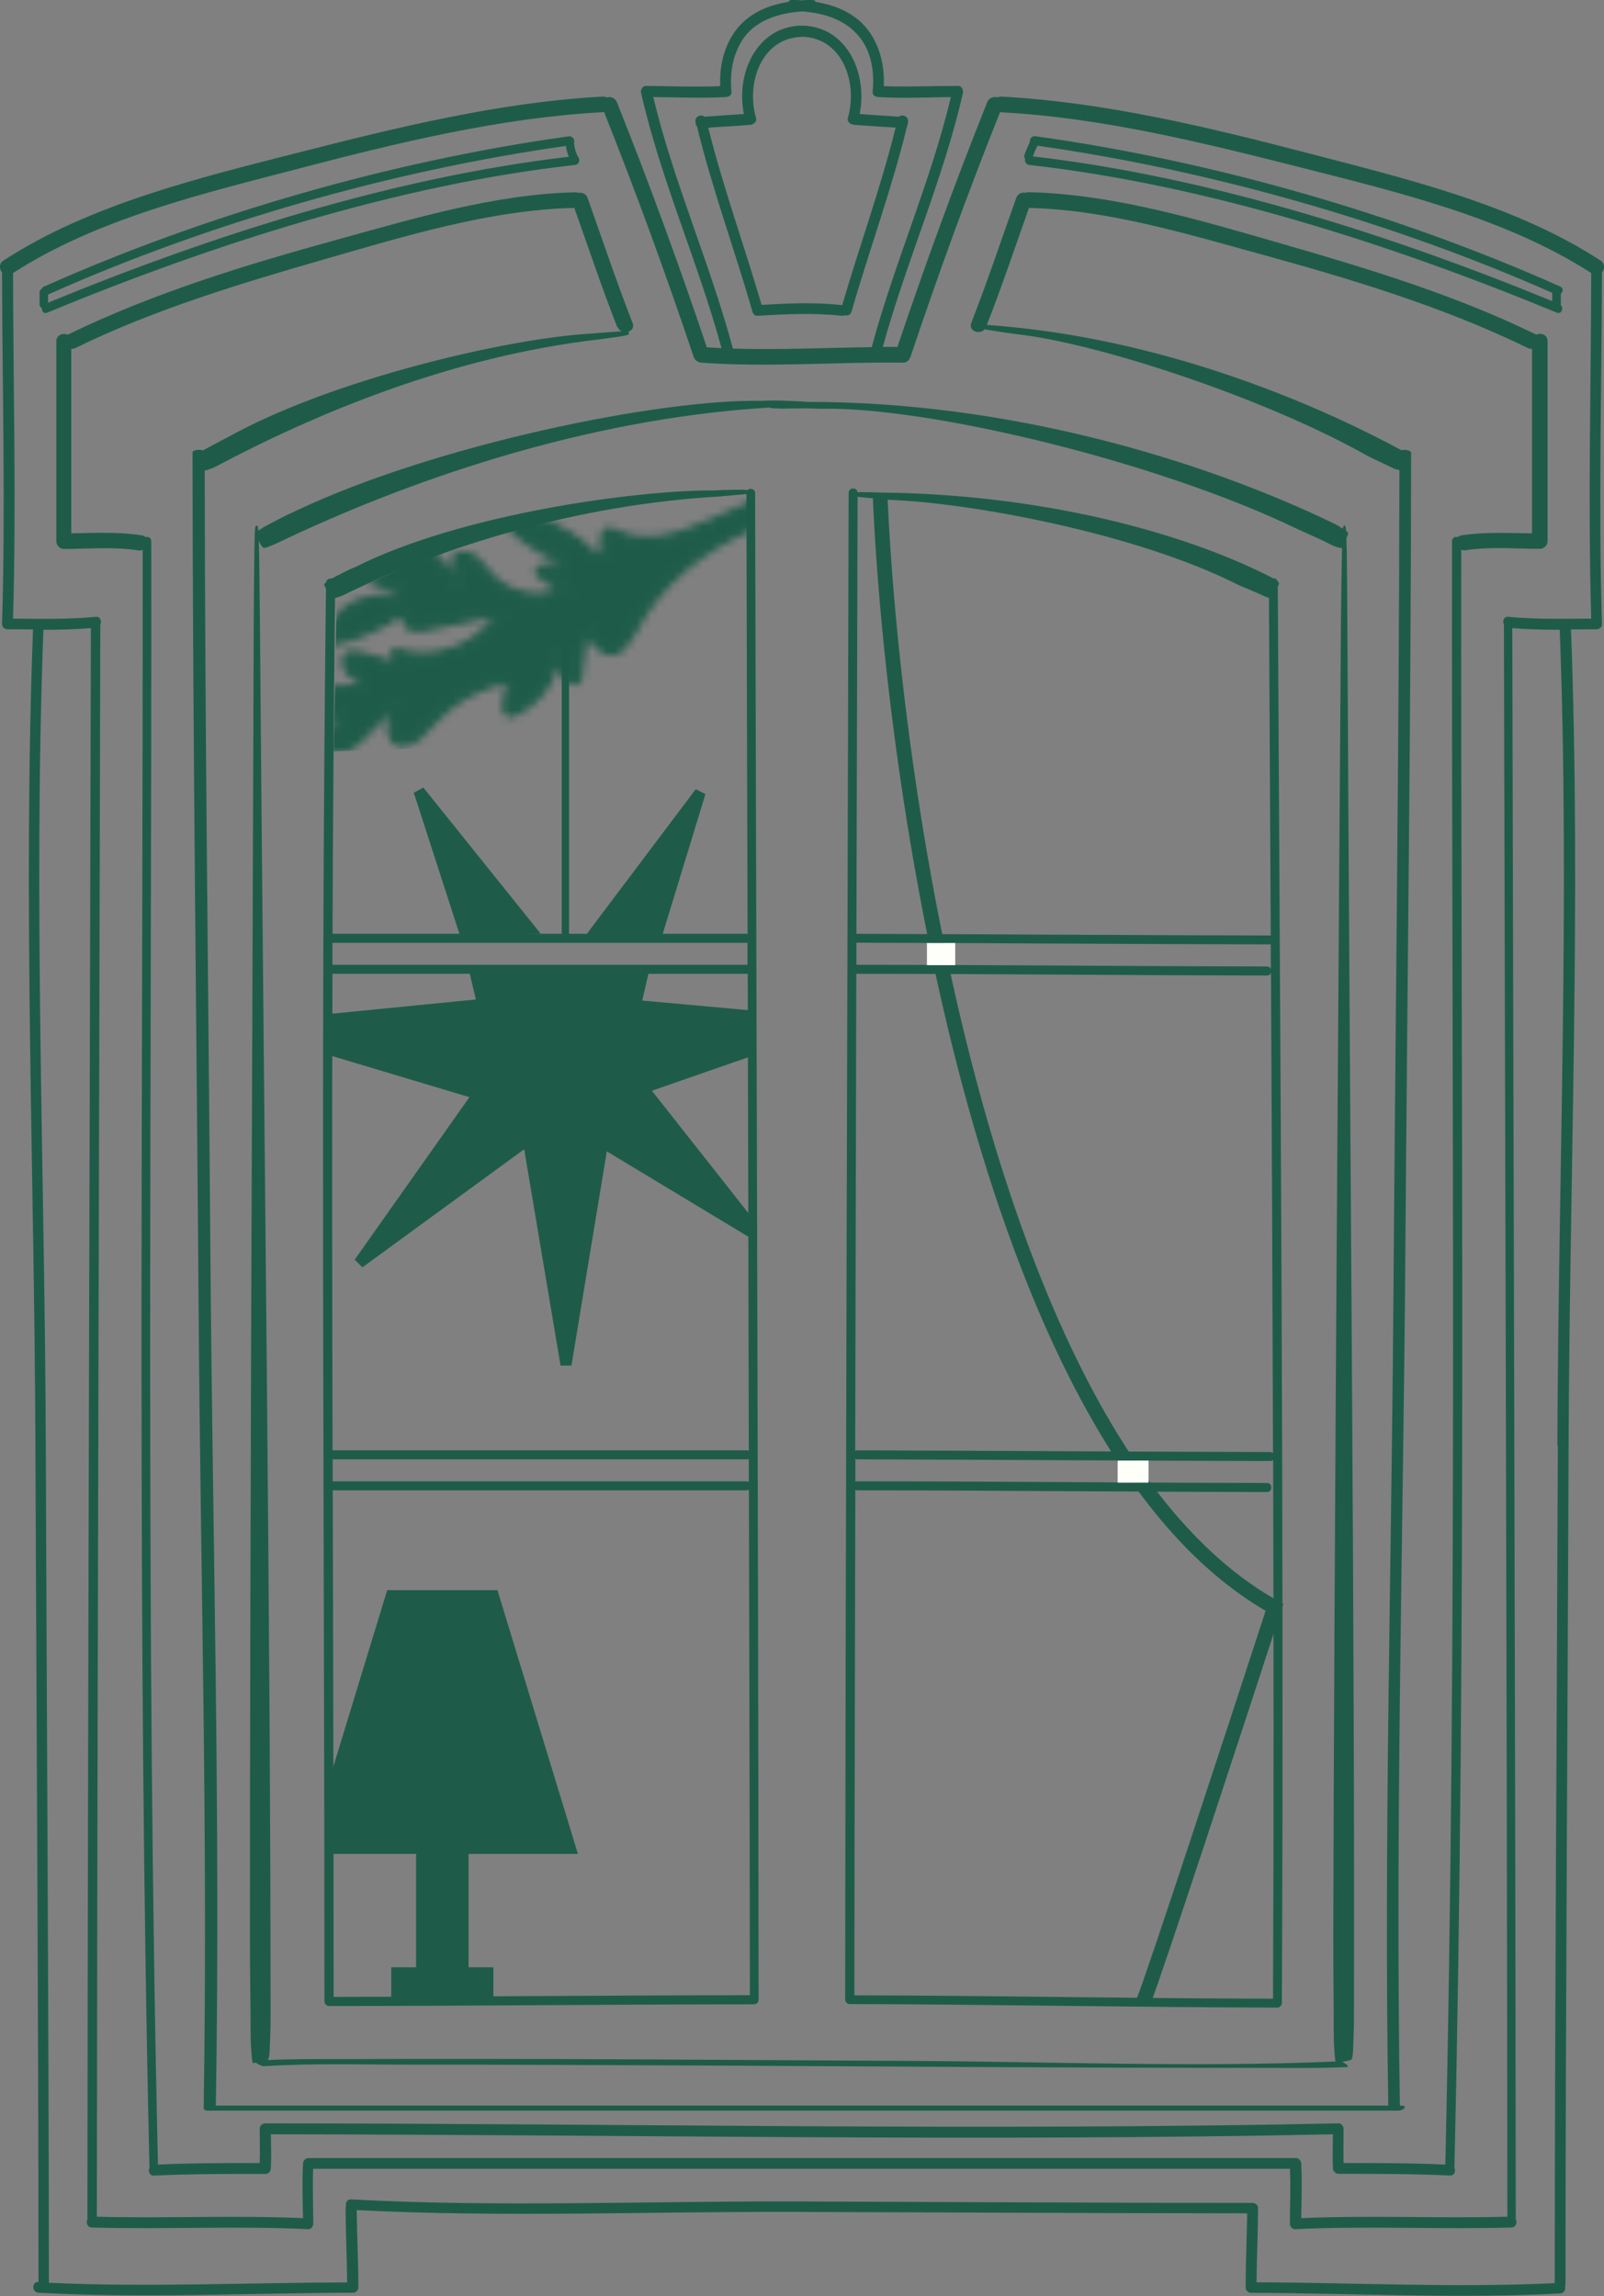
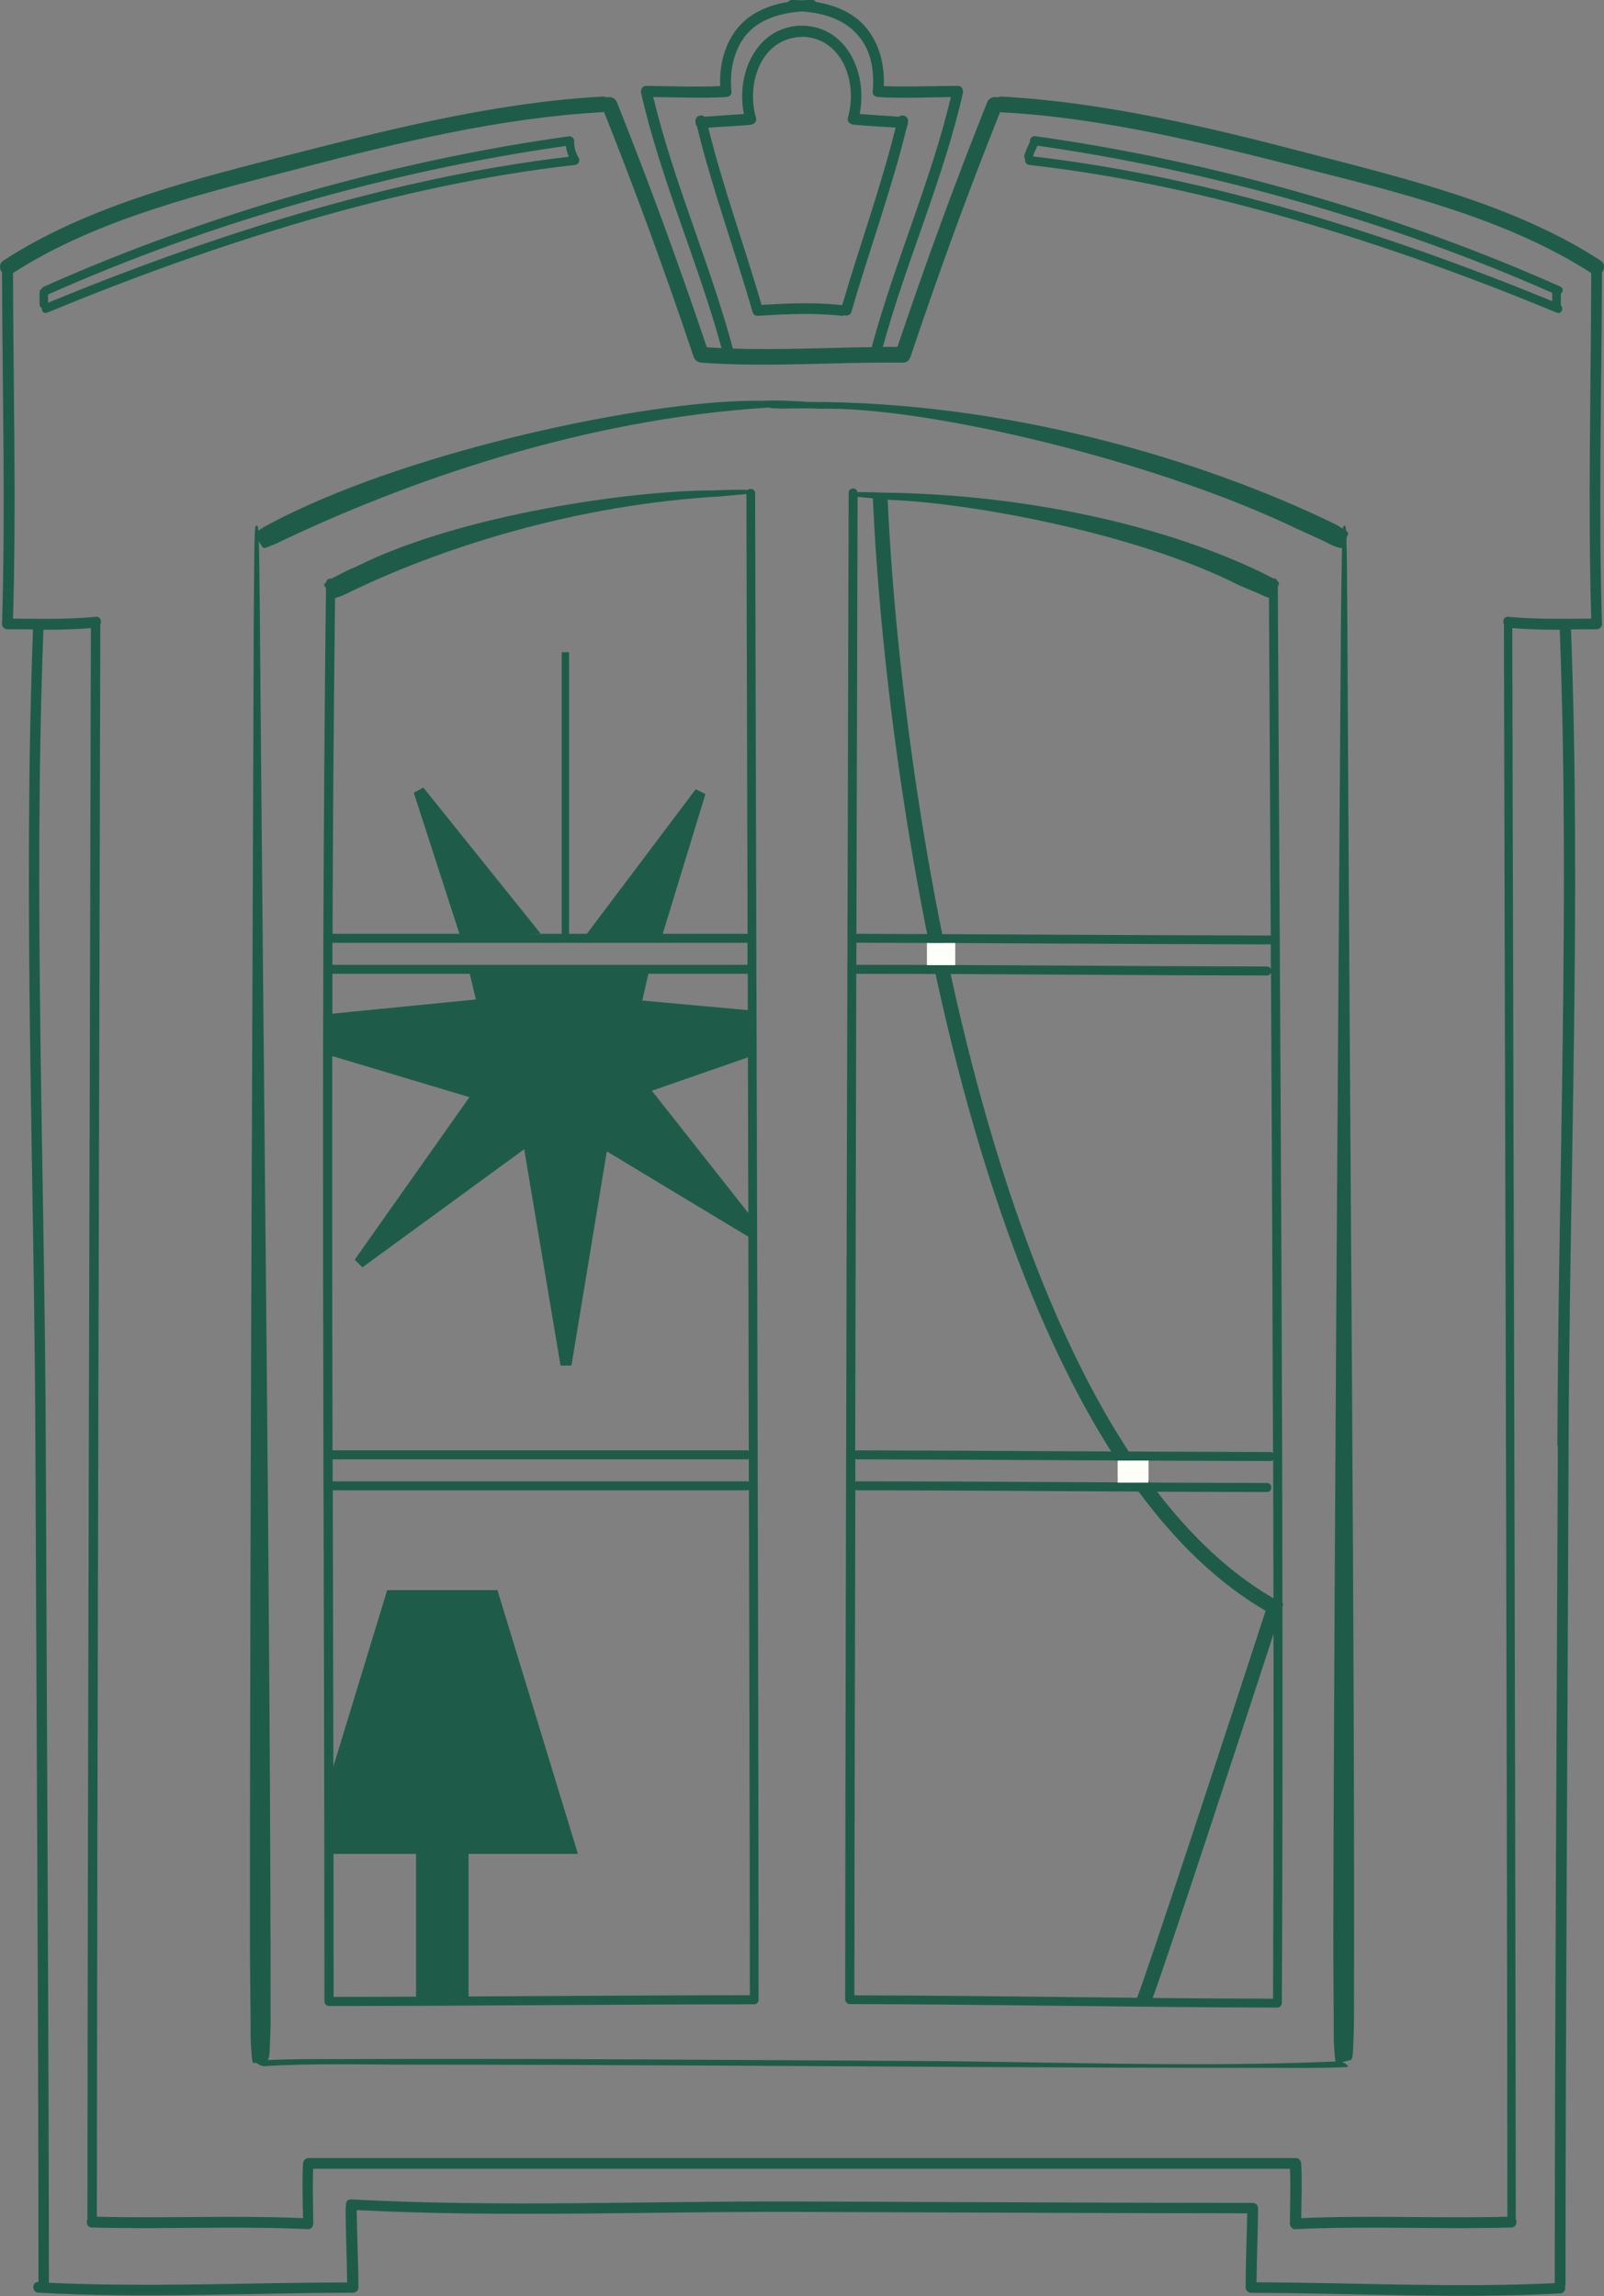
<svg xmlns="http://www.w3.org/2000/svg" width="218" height="312" viewBox="0 0 218 312" fill="none">
  <rect x="0" y="0" width="218" height="312" fill="#808080" stroke="none" />
  <g clip-path="url(#clip0_811_19)">
    <mask id="mask0_811_19" style="mask-type:alpha" maskUnits="userSpaceOnUse" x="30" y="66" width="77" height="37">
      <path d="M106.138 66.991C103.143 68.294 100.148 69.597 97.155 70.899C94.8 71.923 92.314 73.004 89.655 73.35C87.621 73.614 85.418 73.403 83.546 72.481L83.177 72.287C82.762 72.055 82.266 72.297 82.181 72.71C81.927 73.948 82.134 75.207 82.188 75.447L81.463 75.705L81.165 75.987C78.854 73.535 75.9 71.692 72.681 70.699H72.68C71.571 70.356 70.651 70.225 69.907 70.9C69.678 71.323 69.714 71.565 69.781 71.726C69.875 71.952 70.087 72.164 70.41 72.435C72.233 73.966 74.302 75.205 76.513 76.091L76.1 77.217C75.22 76.925 74.215 77.005 73.369 77.415C73.241 77.477 73.196 77.671 73.311 77.79C74.02 78.519 74.87 79.113 75.797 79.525L77.153 80.126L75.76 80.637C72.795 81.724 69.26 80.974 66.975 78.802L66.758 78.588C66.474 78.296 66.214 77.987 65.97 77.691C65.722 77.39 65.493 77.107 65.249 76.836C64.768 76.301 64.272 75.867 63.63 75.6L63.629 75.599C63.453 75.525 63.255 75.485 63.05 75.483C62.53 75.478 62.273 75.568 62.152 75.645C62.057 75.706 62.004 75.785 61.975 75.933C61.941 76.107 61.951 76.34 61.992 76.651C62.027 76.915 62.099 77.318 62.128 77.628L62.33 79.781L61.047 78.04C57.497 73.217 52.079 70.922 46.69 73.101C46.627 73.126 46.529 73.157 46.478 73.174C46.409 73.197 46.337 73.223 46.264 73.253C46.112 73.318 45.991 73.393 45.913 73.477C45.849 73.546 45.804 73.63 45.807 73.774C45.811 73.939 45.88 74.225 46.16 74.669V74.67C47.738 77.179 49.863 78.477 51.6 79.151C52.469 79.488 53.239 79.668 53.789 79.763C54.063 79.811 54.282 79.837 54.429 79.851C54.503 79.858 54.558 79.862 54.594 79.865C54.612 79.866 54.624 79.866 54.632 79.867H54.641V79.89L54.646 81.066H54.643C54.641 81.066 54.639 81.067 54.635 81.067C54.628 81.067 54.615 81.067 54.6 81.068C54.569 81.069 54.524 81.072 54.465 81.075C54.347 81.081 54.175 81.092 53.962 81.107C53.537 81.137 52.949 81.186 52.303 81.261C50.986 81.414 49.511 81.667 48.63 82.053L48.629 82.054C46.62 82.935 44.964 84.802 44.731 86.8C44.702 87.043 44.912 87.218 45.117 87.176C48.455 86.489 51.648 85.099 54.419 83.118L55.275 83.928C55.183 84.072 55.166 84.284 55.291 84.545C55.417 84.81 55.656 85.039 55.911 85.141C56.523 85.388 57.251 85.269 58.134 85.088C61.006 84.498 63.879 83.909 66.751 83.317L68.229 83.012L67.363 84.249C64.437 88.425 58.656 90.226 53.855 88.664L53.854 88.665C53.774 88.638 53.7 88.661 53.649 88.714C53.624 88.741 53.611 88.77 53.606 88.793C53.602 88.814 53.602 88.841 53.619 88.879C53.704 89.074 53.818 89.256 53.956 89.416L55.26 90.931L53.337 90.385L49.069 89.171H49.068C48.534 89.019 48.106 88.923 47.753 88.991C47.496 89.04 47.202 89.195 46.952 89.772C47.027 91.188 48.074 91.796 49.415 92.477L49.161 93.612C43.44 93.784 37.525 94.069 32.516 96.244L32.035 96.46C30.929 96.975 31.082 98.631 32.325 98.918C37.002 100 42.107 99.257 46.206 96.767L46.906 97.738C46.258 98.287 45.674 98.805 45.308 99.413C44.984 99.951 44.83 100.568 45.033 101.374C45.479 101.764 46.067 101.794 46.757 101.574C47.497 101.338 48.208 100.852 48.611 100.5L52.51 96.599L54.153 94.957L53.511 97.189C53.268 98.034 53.092 98.88 53.213 99.565C53.271 99.891 53.394 100.163 53.599 100.383C53.793 100.592 54.093 100.786 54.564 100.923C56.379 100.835 57.241 99.57 58.502 98.165C61.165 95.197 64.793 93.115 68.699 92.314L69.729 92.102L69.386 93.097C69.079 93.989 68.904 94.928 68.865 95.874L68.856 96.28C68.857 96.694 69.3 97.001 69.722 96.82H69.721C72.383 95.671 74.512 93.285 75.271 90.494L75.856 88.34L76.429 90.498C76.616 91.2 77.097 91.984 77.589 92.347C77.828 92.523 77.992 92.546 78.09 92.526C78.174 92.509 78.345 92.433 78.551 92.092L79.237 86.548L79.514 84.303L80.386 86.39C80.582 86.859 81.087 87.469 81.715 87.93C82.366 88.407 82.962 88.59 83.329 88.505L83.498 88.455C83.896 88.309 84.323 87.97 84.746 87.485C85.216 86.944 85.62 86.293 85.907 85.745C89.452 78.966 95.436 74.117 103.395 70.863L104.171 70.552C104.797 70.308 105.383 69.771 105.788 69.097C106.193 68.421 106.375 67.68 106.287 67.071C106.279 67.022 106.237 66.985 106.188 66.982L106.138 66.991Z" fill="#1E5C49" stroke="#1E5C49" stroke-width="1.2" />
    </mask>
    <g mask="url(#mask0_811_19)">
-       <path d="M45.768 81.385L45.356 102.127L71.952 101.1L101.73 76.661V67.112C96.904 67.728 84.952 69.268 75.751 70.5C66.551 71.732 51.929 78.27 45.768 81.385Z" fill="#1E5C49" />
-     </g>
+       </g>
    <path d="M35.754 71.707C35.526 71.822 35.315 71.969 35.12 72.115C35.071 71.642 35.022 71.43 34.941 71.43H34.827C34.632 71.43 34.616 72.213 34.567 75.135C34.567 75.135 34.47 83.493 34.47 89.336C34.356 126.439 33.966 208.348 33.966 262.998C33.966 268.548 34.063 272.367 34.063 276.546C34.063 277.754 34.177 279.076 34.258 279.843C34.34 280.578 34.567 280.333 34.567 280.333L34.778 280.284C35.038 280.513 35.623 280.79 35.867 280.774C42.547 280.349 49.307 280.562 55.987 280.562C68.744 280.562 81.518 280.611 94.276 280.676C120.002 280.79 145.729 281.019 171.455 281.002C175.274 281.002 179.11 281.068 182.929 280.904C183.563 280.872 182.929 280.415 182.409 280.203L183.595 279.941C183.595 279.941 183.839 279.892 183.888 278.733C183.936 277.607 184.018 275.763 184.018 274.114C184.148 222.337 183.449 154.155 183.124 85.223C183.091 79.004 183.042 75.233 183.042 75.233C183.026 74.352 183.01 73.666 182.994 73.111L183.221 72.589C183.221 72.589 183.302 72.377 182.945 72.132C182.912 71.642 182.847 71.43 182.766 71.43H182.652C182.652 71.43 182.539 71.544 182.49 71.838C182.149 71.609 181.759 71.365 181.352 71.169C163.037 62.305 136.806 54.584 109.796 54.617C109.747 54.617 109.715 54.617 109.682 54.617C109.487 54.601 109.244 54.584 108.919 54.552C108.919 54.584 105.782 54.323 103.572 54.47C89.53 54.193 59.058 60.493 40.304 69.373C38.386 70.238 37.119 70.957 35.721 71.691L35.754 71.707ZM104.531 55.368C104.644 55.466 105.002 55.482 105.928 55.515C105.928 55.564 109.162 55.417 111.421 55.548C125.885 55.188 157.186 62.648 176.249 71.854C178.199 72.752 179.548 73.307 180.978 74.058C181.401 74.27 181.889 74.401 182.197 74.466C182.295 74.482 182.344 74.466 182.392 74.45C182.392 74.678 182.392 74.907 182.376 75.168C182.376 75.168 182.23 83.525 182.214 89.369C181.97 126.471 181.336 208.381 181.206 263.031C181.206 268.581 181.271 272.4 181.271 276.579C181.271 277.787 181.369 279.109 181.466 279.876C181.466 279.99 181.499 280.072 181.515 280.137C162.305 280.953 142.933 280.154 123.724 280.056C97.981 279.925 72.222 279.697 46.463 279.811C43.115 279.811 39.735 279.778 36.387 279.941C36.452 279.876 36.599 279.648 36.647 278.75C36.696 277.624 36.777 275.779 36.777 274.13C36.777 222.337 35.883 154.172 35.331 85.239C35.282 79.02 35.217 75.25 35.217 75.25C35.217 74.597 35.185 74.042 35.168 73.568L35.672 74.352C35.672 74.352 35.802 74.548 36.209 74.401C36.599 74.254 37.249 74.009 37.785 73.748C54.8 65.603 78.999 56.935 104.514 55.384L104.531 55.368Z" fill="#1E5C49" />
    <path d="M44.107 271.976C44.107 272.139 44.172 272.27 44.253 272.367C44.253 272.367 44.27 272.4 44.286 272.416C44.286 272.416 44.318 272.433 44.318 272.449C44.416 272.531 44.546 272.596 44.708 272.596C63.967 272.596 83.241 272.367 102.499 272.367C102.662 272.367 102.792 272.302 102.873 272.221C102.889 272.221 102.906 272.204 102.922 272.188C102.922 272.188 102.922 272.172 102.954 272.155C103.036 272.057 103.101 271.927 103.101 271.764C103.052 203.517 102.792 135.27 102.629 67.023C102.629 66.435 101.947 66.288 101.605 66.582C101.443 66.582 101.248 66.566 100.939 66.549C100.939 66.549 98.55 66.549 96.876 66.647C86.345 66.615 62.666 69.847 48.414 76.996C47 77.567 46.074 78.122 45.05 78.628C44.741 78.563 44.4 78.726 44.334 79.102C44.253 79.167 44.172 79.249 44.123 79.298C43.961 79.461 44.123 79.641 44.123 79.641L44.302 79.951C43.538 143.954 44.107 208.005 44.091 272.025L44.107 271.976ZM45.196 198.309H101.508C101.605 198.309 101.703 198.293 101.768 198.261C101.768 199.289 101.768 200.334 101.768 201.362C101.687 201.329 101.605 201.297 101.508 201.297H45.212C45.212 200.301 45.212 199.305 45.212 198.309H45.196ZM101.768 197.134C101.768 197.134 101.605 197.085 101.508 197.085H45.196C45.147 175.506 45.115 153.911 45.18 132.331H101.508C101.508 132.331 101.573 132.331 101.622 132.315C101.687 153.927 101.719 175.539 101.768 197.134ZM45.212 202.521H101.508C101.605 202.521 101.703 202.505 101.784 202.456C101.833 225.341 101.898 248.226 101.914 271.127C83.062 271.143 64.194 271.339 45.342 271.355C45.342 248.421 45.277 225.471 45.228 202.521H45.212ZM101.605 131.124C101.605 131.124 101.54 131.107 101.508 131.107H45.18C45.18 130.112 45.18 129.116 45.18 128.12H101.492C101.492 128.12 101.557 128.12 101.589 128.104C101.589 129.116 101.589 130.128 101.589 131.14L101.605 131.124ZM98.144 67.431C99.915 67.267 100.972 67.186 100.972 67.186C101.15 67.17 101.313 67.137 101.443 67.121C101.492 87.051 101.54 106.982 101.605 126.912C101.573 126.912 101.54 126.896 101.508 126.896H45.196C45.245 111.683 45.358 96.47 45.537 81.273C45.846 81.175 46.317 81.044 46.724 80.848C59.871 74.384 78.398 68.524 98.144 67.447V67.431Z" fill="#1E5C49" />
-     <path d="M78.155 26.133C67.25 26.378 56.199 29.708 45.765 32.581C33.381 35.992 20.786 39.828 9.215 45.476C9.215 45.476 9.215 45.476 9.199 45.492C8.581 45.199 7.655 45.492 7.655 46.39V73.552C7.655 73.846 7.769 74.058 7.915 74.221C7.931 74.254 7.947 74.27 7.964 74.287C7.98 74.303 8.012 74.319 8.029 74.335C8.191 74.482 8.402 74.597 8.695 74.597C11.978 74.597 15.537 74.27 18.787 74.793C19.015 74.825 19.21 74.793 19.389 74.711C19.453 147.969 18.608 221.358 20.315 294.583C20.104 295.024 20.299 295.677 20.932 295.644C25.97 295.399 31.041 295.416 36.079 295.416C36.388 295.416 36.583 295.252 36.697 295.04C36.761 294.942 36.81 294.828 36.81 294.681C36.892 293.114 36.843 291.58 36.81 290.029C84.899 290.062 133.085 291.041 181.158 290.029C181.141 291.58 181.093 293.098 181.158 294.665C181.158 294.812 181.206 294.926 181.288 295.024C181.401 295.236 181.597 295.399 181.905 295.399C186.96 295.399 192.014 295.399 197.052 295.628C197.686 295.661 197.881 295.008 197.669 294.567C199.36 221.341 198.514 147.936 198.596 74.695C198.775 74.776 198.97 74.825 199.197 74.776C202.447 74.254 206.007 74.58 209.289 74.58C209.582 74.58 209.793 74.466 209.956 74.319C209.972 74.303 210.004 74.287 210.021 74.27C210.037 74.254 210.053 74.221 210.069 74.205C210.216 74.042 210.329 73.829 210.329 73.536V46.374C210.329 45.46 209.403 45.182 208.786 45.476C208.786 45.476 208.786 45.476 208.769 45.46C197.816 40.106 185.984 36.515 174.316 33.152C163.265 29.969 151.417 26.378 139.83 26.117C139.651 26.117 139.505 26.15 139.375 26.199C138.887 26.101 138.335 26.297 138.123 26.884C136.092 32.548 134.207 38.261 132.013 43.86C131.574 44.986 133.134 45.541 133.833 44.742C133.914 44.742 133.963 44.774 134.06 44.791C134.06 44.791 136.466 45.199 138.172 45.411C149.012 46.586 171.878 54.046 185.822 61.93C187.268 62.664 188.292 63.105 189.381 63.644C189.641 63.774 189.95 63.84 190.194 63.889C190.145 101.889 189.641 139.873 189.365 177.873C189.105 213.931 188.081 250.07 188.682 286.128H29.334C29.985 247.295 28.88 208.348 28.587 169.516C28.327 134.323 27.856 99.13 27.823 63.938C27.888 63.938 27.953 63.938 28.034 63.905C28.343 63.807 28.88 63.627 29.302 63.415C42.612 56.347 61.22 48.431 81.486 46.113C83.306 45.884 84.395 45.705 84.395 45.705C85.224 45.558 85.5 45.492 85.484 45.297V45.182C85.484 45.182 85.435 45.084 85.387 45.068C85.874 44.921 86.215 44.48 85.972 43.877C83.778 38.278 81.876 32.565 79.861 26.901C79.65 26.313 79.097 26.117 78.61 26.215C78.48 26.15 78.333 26.117 78.155 26.133ZM83.956 44.448C84.07 44.742 84.281 44.938 84.509 45.035C84.46 45.035 84.412 45.035 84.347 45.035C84.347 45.035 81.892 45.182 80.17 45.346C69.232 45.966 45.245 51.45 30.927 59.432C29.546 60.118 28.587 60.689 27.563 61.212C27.124 61.032 26.165 61.13 26.165 61.505C26.198 100.322 26.718 139.155 26.994 177.971C27.254 214.11 28.278 250.364 27.677 286.503C27.677 286.569 27.726 286.634 27.791 286.683C27.839 286.748 27.953 286.797 28.164 286.813C28.197 286.813 28.246 286.813 28.278 286.813C28.278 286.813 28.294 286.813 28.311 286.813H28.343C28.343 286.813 28.473 286.813 28.538 286.813H189.414C189.527 286.813 189.641 286.813 189.755 286.813H190.031C190.73 286.813 191.478 286.128 190.372 286.128H190.259C189.625 247.311 190.73 208.397 191.006 169.597C191.266 133.588 191.754 97.563 191.786 61.538C191.786 61.179 190.892 61.048 190.437 61.179C190.291 61.081 190.145 60.983 189.982 60.918C176.526 53.719 157.316 46.309 137.051 44.399C135.23 44.219 134.125 44.154 134.125 44.154C136.173 38.914 137.961 33.56 139.846 28.255C150.54 28.5 161.396 31.814 171.634 34.621C183.839 37.984 196.272 41.738 207.68 47.304C207.859 47.386 208.038 47.419 208.217 47.402V72.475C205.031 72.442 201.732 72.262 198.612 72.752C198.401 72.785 198.254 72.866 198.141 72.981C197.783 72.883 197.344 73.062 197.344 73.536C197.263 147.022 198.108 220.672 196.434 294.143C191.835 293.93 187.22 293.93 182.604 293.93C182.572 292.38 182.604 290.845 182.604 289.278C182.604 289.099 182.539 288.952 182.442 288.837C182.328 288.658 182.149 288.527 181.857 288.544C133.297 289.572 84.606 288.544 36.03 288.544C35.835 288.544 35.689 288.625 35.575 288.723C35.559 288.723 35.543 288.756 35.51 288.772C35.51 288.772 35.494 288.805 35.478 288.805C35.364 288.919 35.299 289.066 35.299 289.278C35.299 290.845 35.348 292.363 35.299 293.93C30.683 293.93 26.068 293.93 21.469 294.143C19.779 220.672 20.64 147.022 20.559 73.536C20.559 73.062 20.12 72.883 19.762 72.981C19.648 72.883 19.502 72.785 19.291 72.752C16.171 72.246 12.872 72.426 9.686 72.475V47.402C9.849 47.402 10.027 47.402 10.223 47.304C20.997 42.032 32.682 38.523 44.172 35.209C55.012 32.091 66.697 28.5 78.057 28.255C79.975 33.658 81.795 39.11 83.891 44.448H83.956Z" fill="#1E5C49" />
    <path d="M94.715 17.123C96.779 25.644 99.851 33.936 102.272 42.375C102.272 42.407 102.305 42.424 102.305 42.44C102.386 42.718 102.597 42.93 102.971 42.913C106.79 42.685 110.593 42.489 114.396 42.913C114.558 42.93 114.672 42.897 114.77 42.832C115.127 42.962 115.582 42.832 115.729 42.358C118.15 33.936 121.222 25.644 123.286 17.107C123.367 16.976 123.416 16.813 123.399 16.649C123.399 16.633 123.399 16.617 123.399 16.601C123.578 15.833 122.636 15.442 122.181 15.866C120.393 15.719 118.621 15.637 116.834 15.491C117.906 10.202 115.339 4.081 109.716 3.526C109.667 3.526 109.634 3.493 109.585 3.493C109.374 3.493 109.179 3.493 108.968 3.493C108.757 3.493 108.562 3.477 108.35 3.493C108.302 3.493 108.269 3.509 108.22 3.526C102.614 4.097 100.029 10.218 101.102 15.491C99.314 15.621 97.543 15.719 95.755 15.866C95.3 15.442 94.358 15.833 94.536 16.601C94.536 16.617 94.536 16.633 94.536 16.649C94.536 16.813 94.569 16.976 94.65 17.107L94.715 17.123ZM109 4.995C114.493 5.125 116.606 11.214 115.241 15.997C115.127 16.388 115.339 16.682 115.615 16.813C115.647 16.829 115.68 16.845 115.712 16.862C115.745 16.862 115.761 16.878 115.794 16.894C115.842 16.911 115.891 16.943 115.956 16.943C117.874 17.123 119.808 17.204 121.725 17.335C119.71 25.48 116.817 33.413 114.461 41.477C114.428 41.477 114.412 41.461 114.396 41.461C110.772 41.053 107.148 41.216 103.507 41.428C101.167 33.397 98.274 25.464 96.259 17.351C98.177 17.204 100.111 17.139 102.028 16.96C102.093 16.96 102.142 16.927 102.191 16.911C102.223 16.911 102.24 16.911 102.272 16.878C102.305 16.878 102.337 16.845 102.37 16.829C102.646 16.698 102.857 16.405 102.744 16.013C101.378 11.23 103.507 5.142 108.984 5.011L109 4.995Z" fill="#1E5C49" />
    <path d="M115.062 272.155C115.062 272.155 115.095 272.188 115.111 272.188C115.208 272.269 115.322 272.335 115.485 272.335C134.857 272.367 154.229 272.775 173.601 272.808C173.78 272.808 173.91 272.743 173.991 272.645C173.991 272.645 174.007 272.645 174.023 272.629C174.04 272.612 174.056 272.596 174.072 272.563C174.153 272.465 174.218 272.351 174.218 272.188C174.527 208.038 173.991 143.872 173.666 79.738L173.812 79.379C173.812 79.379 173.91 79.167 173.617 78.971C173.536 78.677 173.259 78.547 172.983 78.579C172.821 78.481 172.642 78.367 172.463 78.286C159.055 71.544 139.57 67.137 119.873 66.941C118.101 66.859 117.029 66.892 117.029 66.876C116.834 66.876 116.671 66.876 116.541 66.892C116.46 66.19 115.338 66.207 115.338 66.974C115.176 135.221 114.932 203.468 114.867 271.714C114.867 271.878 114.932 272.008 115.013 272.106C115.013 272.106 115.013 272.123 115.03 272.139L115.062 272.155ZM173.016 197.461C172.918 197.379 172.788 197.314 172.626 197.314C153.92 197.281 135.198 197.134 116.492 197.085C116.395 197.085 116.314 197.102 116.232 197.134C116.281 175.522 116.33 153.911 116.379 132.315C116.411 132.315 116.444 132.331 116.492 132.331C135.052 132.331 153.627 132.544 172.187 132.56C172.479 132.56 172.658 132.397 172.739 132.185C172.853 153.943 172.951 175.702 173.016 197.461ZM172.739 131.711C172.658 131.499 172.479 131.336 172.187 131.336C153.627 131.303 135.068 131.107 116.492 131.107C116.46 131.107 116.427 131.107 116.395 131.124C116.395 130.111 116.395 129.099 116.395 128.087C116.427 128.087 116.46 128.104 116.492 128.104C135.198 128.153 153.92 128.3 172.626 128.332C172.658 128.332 172.691 128.332 172.707 128.316C172.707 129.442 172.707 130.569 172.723 131.711H172.739ZM116.232 202.456C116.232 202.456 116.395 202.521 116.509 202.521C135.068 202.521 153.644 202.733 172.203 202.749C172.983 202.749 172.983 201.525 172.203 201.525C153.644 201.492 135.084 201.297 116.509 201.297C116.411 201.297 116.314 201.313 116.249 201.362C116.249 200.334 116.249 199.289 116.249 198.26C116.33 198.293 116.411 198.309 116.509 198.309C135.214 198.358 153.936 198.505 172.642 198.538C172.804 198.538 172.934 198.473 173.032 198.391C173.097 222.794 173.129 247.197 173.016 271.6C154.05 271.568 135.084 271.176 116.119 271.143C116.135 248.258 116.2 225.357 116.249 202.472L116.232 202.456ZM121.01 67.937C131.655 68.296 154.521 72.442 168.449 79.559C169.895 80.163 170.887 80.571 171.943 81.061C172.106 81.142 172.284 81.191 172.463 81.224C172.544 96.535 172.626 111.83 172.707 127.141C172.674 127.141 172.658 127.124 172.626 127.124C153.92 127.092 135.198 126.945 116.492 126.896C116.46 126.896 116.427 126.896 116.395 126.912C116.444 107.112 116.509 87.312 116.557 67.512C116.687 67.529 116.817 67.545 116.98 67.561C116.98 67.561 119.336 67.79 120.994 67.92L121.01 67.937Z" fill="#1E5C49" />
    <path d="M139.846 22.412C164.045 25.121 189.186 33.234 211.597 42.489C212.247 42.75 212.556 41.852 212.117 41.444C212.117 41.412 212.133 41.395 212.133 41.346V39.91C212.442 39.649 212.523 39.159 212.068 38.947C189.998 29.088 164.678 21.84 140.723 18.51C140.22 18.445 139.911 18.902 139.976 19.278C139.699 19.865 139.439 20.437 139.228 21.057C139.147 21.269 139.212 21.449 139.326 21.563C139.244 21.906 139.423 22.363 139.878 22.412H139.846ZM141 19.8C164.483 23.13 189.3 30.198 210.963 39.796V40.922C188.845 31.846 164.191 24.011 140.382 21.253C140.561 20.747 140.772 20.273 141 19.8Z" fill="#1E5C49" />
    <path d="M217.724 37.021C218.098 36.564 218.163 35.829 217.529 35.405C205.779 27.749 190.957 24.256 177.582 20.763C164.11 17.254 150.052 13.875 136.092 13.124C135.881 13.124 135.718 13.173 135.572 13.238C135.068 13.091 134.418 13.271 134.174 13.891C129.786 24.844 125.74 35.96 121.969 47.141C121.319 47.141 120.653 47.141 119.986 47.141C123.172 35.519 128.21 24.37 130.875 12.618C130.908 12.455 130.875 12.324 130.843 12.194C130.843 12.145 130.81 12.096 130.778 12.047C130.778 12.047 130.778 12.03 130.778 12.014C130.664 11.818 130.469 11.671 130.176 11.671C126.828 11.671 123.464 11.834 120.116 11.704C120.23 9.043 119.645 6.366 118.052 4.195C116.33 1.828 113.665 0.735 110.885 0.261C110.772 0.098 110.593 -0.033 110.317 -0.016C109.878 -0.016 109.439 0.016 109 0.049C108.561 0.016 108.123 0 107.684 -0.016C107.408 -0.016 107.229 0.098 107.115 0.261C104.336 0.718 101.687 1.828 99.948 4.195C98.355 6.382 97.77 9.043 97.884 11.704C94.536 11.851 91.172 11.704 87.824 11.671C87.532 11.671 87.337 11.818 87.223 12.014C87.223 12.014 87.223 12.03 87.223 12.047C87.191 12.096 87.174 12.145 87.158 12.194C87.109 12.324 87.093 12.455 87.126 12.618C89.807 24.436 94.878 35.617 98.063 47.304C97.397 47.272 96.73 47.239 96.064 47.19C92.294 35.993 88.231 24.86 83.843 13.891C83.599 13.271 82.949 13.091 82.445 13.238C82.299 13.157 82.136 13.108 81.925 13.124C67.948 13.875 53.956 17.319 40.434 20.763C27.059 24.175 12.189 27.766 0.472 35.405C-0.162 35.813 -0.097 36.564 0.277 37.021C0.309 52.936 0.764 68.884 0.277 84.782C0.277 85.076 0.407 85.272 0.602 85.386C0.715 85.468 0.845 85.517 1.008 85.517C2.162 85.517 3.316 85.517 4.486 85.533C3.104 122.391 4.681 159.591 4.811 196.449C4.957 234.335 5.217 272.204 5.233 310.09C4.291 310.041 4.291 311.51 5.233 311.559C19.405 312.327 33.788 311.592 47.975 311.559C48.17 311.559 48.316 311.478 48.43 311.38C48.447 311.38 48.479 311.347 48.495 311.331C48.495 311.331 48.511 311.298 48.528 311.298C48.642 311.184 48.707 311.021 48.707 310.825C48.707 307.315 48.511 303.822 48.479 300.329C68.274 301.341 88.328 300.509 108.123 300.574C128.584 300.639 149.044 300.753 169.505 300.77C169.457 304.132 169.294 307.479 169.294 310.841C169.294 311.053 169.375 311.2 169.473 311.315C169.473 311.315 169.473 311.331 169.505 311.347C169.522 311.364 169.554 311.38 169.57 311.396C169.684 311.494 169.83 311.576 170.025 311.576C183.986 311.608 198.108 312.392 212.036 311.657C212.605 311.625 212.816 311.102 212.702 310.678C212.735 310.596 212.767 310.498 212.767 310.4C212.784 272.417 213.06 234.433 213.19 196.449C213.32 159.575 214.896 122.374 213.515 85.533C214.669 85.533 215.823 85.517 216.993 85.517C217.155 85.517 217.285 85.452 217.399 85.386C217.594 85.272 217.74 85.076 217.724 84.782C217.236 68.884 217.692 52.92 217.724 37.021ZM88.783 13.189C92.082 13.222 95.381 13.369 98.68 13.189C98.762 13.189 98.811 13.157 98.876 13.14C99.184 13.091 99.444 12.863 99.412 12.455C99.184 10.072 99.526 7.721 100.761 5.648C102.483 2.759 105.831 1.779 109 1.551C112.234 1.796 115.371 2.791 117.256 5.648C118.556 7.623 118.816 10.153 118.605 12.455C118.573 12.863 118.833 13.091 119.141 13.14C119.206 13.157 119.271 13.189 119.336 13.189C122.635 13.385 125.935 13.238 129.234 13.189C126.487 24.73 121.563 35.715 118.475 47.174C112.186 47.255 105.896 47.566 99.607 47.37C96.519 35.846 91.562 24.795 88.783 13.189ZM40.987 22.803C54.281 19.343 68.16 15.98 81.909 15.246C81.974 15.246 82.022 15.213 82.088 15.197C86.459 26.166 90.522 37.298 94.276 48.496C94.374 48.79 94.569 48.986 94.78 49.1C94.926 49.198 95.089 49.263 95.284 49.28C104.401 49.949 113.583 49.165 122.717 49.28C123.237 49.28 123.546 48.986 123.676 48.61C123.692 48.578 123.724 48.545 123.741 48.512C127.495 37.315 131.541 26.182 135.929 15.213C135.994 15.213 136.043 15.262 136.108 15.262C149.89 15.997 163.703 19.441 177.03 22.82C190.145 26.15 204.755 29.675 216.261 37.103C216.229 52.74 215.806 68.427 216.261 84.064C212.507 84.081 208.753 84.178 204.999 83.819C204.365 83.754 204.17 84.407 204.398 84.864C204.56 156.979 204.804 229.111 204.869 301.227C195.54 301.472 186.18 301.015 176.851 301.423C176.884 298.958 176.981 296.46 176.851 293.996C176.851 293.898 176.819 293.816 176.786 293.735C176.786 293.735 176.786 293.735 176.786 293.718C176.786 293.686 176.754 293.669 176.737 293.637C176.64 293.424 176.429 293.261 176.12 293.261H41.913C41.605 293.261 41.41 293.424 41.296 293.637C41.279 293.669 41.263 293.686 41.247 293.718C41.247 293.718 41.247 293.718 41.247 293.735C41.215 293.816 41.182 293.898 41.182 293.996C41.052 296.46 41.133 298.958 41.182 301.423C31.87 301.015 22.493 301.472 13.164 301.227C13.229 229.111 13.473 156.979 13.635 84.864C13.847 84.407 13.668 83.77 13.034 83.819C9.28 84.178 5.542 84.097 1.772 84.064C2.227 68.427 1.804 52.74 1.772 37.103C13.31 29.643 27.888 26.231 41.02 22.803H40.987ZM211.727 196.481C211.581 234.4 211.321 272.319 211.305 310.254C197.864 310.906 184.246 310.188 170.773 310.139C170.805 306.777 170.968 303.43 170.984 300.068C170.984 299.856 170.903 299.692 170.789 299.578C170.789 299.578 170.789 299.578 170.773 299.562C170.757 299.546 170.724 299.529 170.692 299.513C170.578 299.415 170.432 299.35 170.237 299.35C149.532 299.35 128.811 299.219 108.106 299.154C88.052 299.089 67.737 299.954 47.715 298.876C47.146 298.844 46.935 299.35 47.033 299.774C47 299.856 46.968 299.97 46.968 300.084C46.984 303.447 47.146 306.793 47.179 310.156C33.722 310.188 20.104 310.825 6.647 310.205C6.615 272.302 6.355 234.4 6.225 196.498C6.095 159.624 4.518 122.423 5.9 85.582C8.045 85.582 10.206 85.533 12.352 85.354C12.189 157.42 11.945 229.503 11.88 301.57C11.653 301.994 11.848 302.68 12.482 302.696C22.265 302.973 32.081 302.451 41.848 302.924C42.157 302.924 42.352 302.794 42.45 302.582C42.515 302.467 42.58 302.353 42.58 302.174C42.563 299.692 42.466 297.195 42.563 294.714H175.323C175.421 297.195 175.323 299.692 175.307 302.174C175.307 302.337 175.356 302.467 175.437 302.582C175.551 302.778 175.746 302.941 176.038 302.924C185.806 302.451 195.622 302.973 205.405 302.696C206.039 302.68 206.25 301.994 206.007 301.57C205.942 229.503 205.698 157.42 205.535 85.354C207.68 85.533 209.842 85.582 211.987 85.582C213.369 122.44 211.792 159.64 211.662 196.498L211.727 196.481Z" fill="#1E5C49" />
    <path d="M5.688 41.853C5.639 42.261 5.932 42.685 6.403 42.489C28.798 33.234 53.956 25.121 78.154 22.412C78.772 22.346 78.886 21.579 78.528 21.285C78.528 21.253 78.528 21.22 78.496 21.188C78.252 20.681 78.073 20.143 78.041 19.588C78.041 19.523 78.024 19.49 78.008 19.441C78.187 19.066 77.862 18.445 77.293 18.527C53.322 21.857 28.018 29.104 5.948 38.963C5.802 39.029 5.721 39.127 5.672 39.241C5.509 39.322 5.379 39.486 5.379 39.731V41.363C5.379 41.624 5.526 41.787 5.704 41.869L5.688 41.853ZM76.919 19.816C76.968 20.339 77.114 20.828 77.309 21.302C53.419 24.093 28.684 32.01 6.533 41.134V40.024C28.278 30.312 53.257 23.179 76.903 19.833L76.919 19.816Z" fill="#1E5C49" />
    <rect x="56.546" y="223.451" width="7.137" height="48.652" fill="#1E5C49" />
-     <rect x="53.175" y="267.333" width="13.88" height="4.77" fill="#1E5C49" />
    <path d="M52.624 216.083H67.607L78.546 251.926H45.124L45.085 240.782L52.624 216.083Z" fill="#1E5C49" />
    <path d="M119.627 67.577C121.438 108.942 134.69 197.021 173.215 218.422C167.947 234.605 157.015 267.961 155.435 271.924" stroke="#1E5C49" stroke-width="2" />
    <rect x="125.98" y="128.148" width="3.845" height="3.008" fill="#FEFFF9" />
    <rect x="151.899" y="198.476" width="4.202" height="3" fill="#FEFFF9" />
    <path d="M87.376 132.229L86.556 135.798L86.363 136.636L87.219 136.713L101.119 137.97L101.646 142.892L88.353 147.511L87.357 147.855L88.01 148.684L101.582 165.896L101.61 167.124L82.86 155.817L81.913 155.247L81.732 156.338L76.924 185.446L71.981 156.044L71.779 154.847L70.799 155.563L48.817 171.611L64.415 149.526L65.017 148.675L64.018 148.376L45.277 142.762L45.356 138.48L64.75 136.566L65.605 136.482L65.406 135.647L64.557 132.071L87.376 132.229Z" fill="#1E5C49" stroke="#1E5C49" stroke-width="1.5" />
    <path d="M71.971 126.192L63.153 126.661L56.951 107.49L71.971 126.192Z" fill="#1E5C49" stroke="#1E5C49" stroke-width="1.5" />
    <path d="M81.001 126.494L89.366 126.637L95.156 107.694L81.001 126.494Z" fill="#1E5C49" stroke="#1E5C49" stroke-width="1.5" />
    <line x1="76.841" y1="88.629" x2="76.841" y2="126.952" stroke="#1E5C49" />
  </g>
  <defs>
    <clipPath id="clip0_811_19">
      <rect width="218" height="312" fill="white" />
    </clipPath>
  </defs>
</svg>